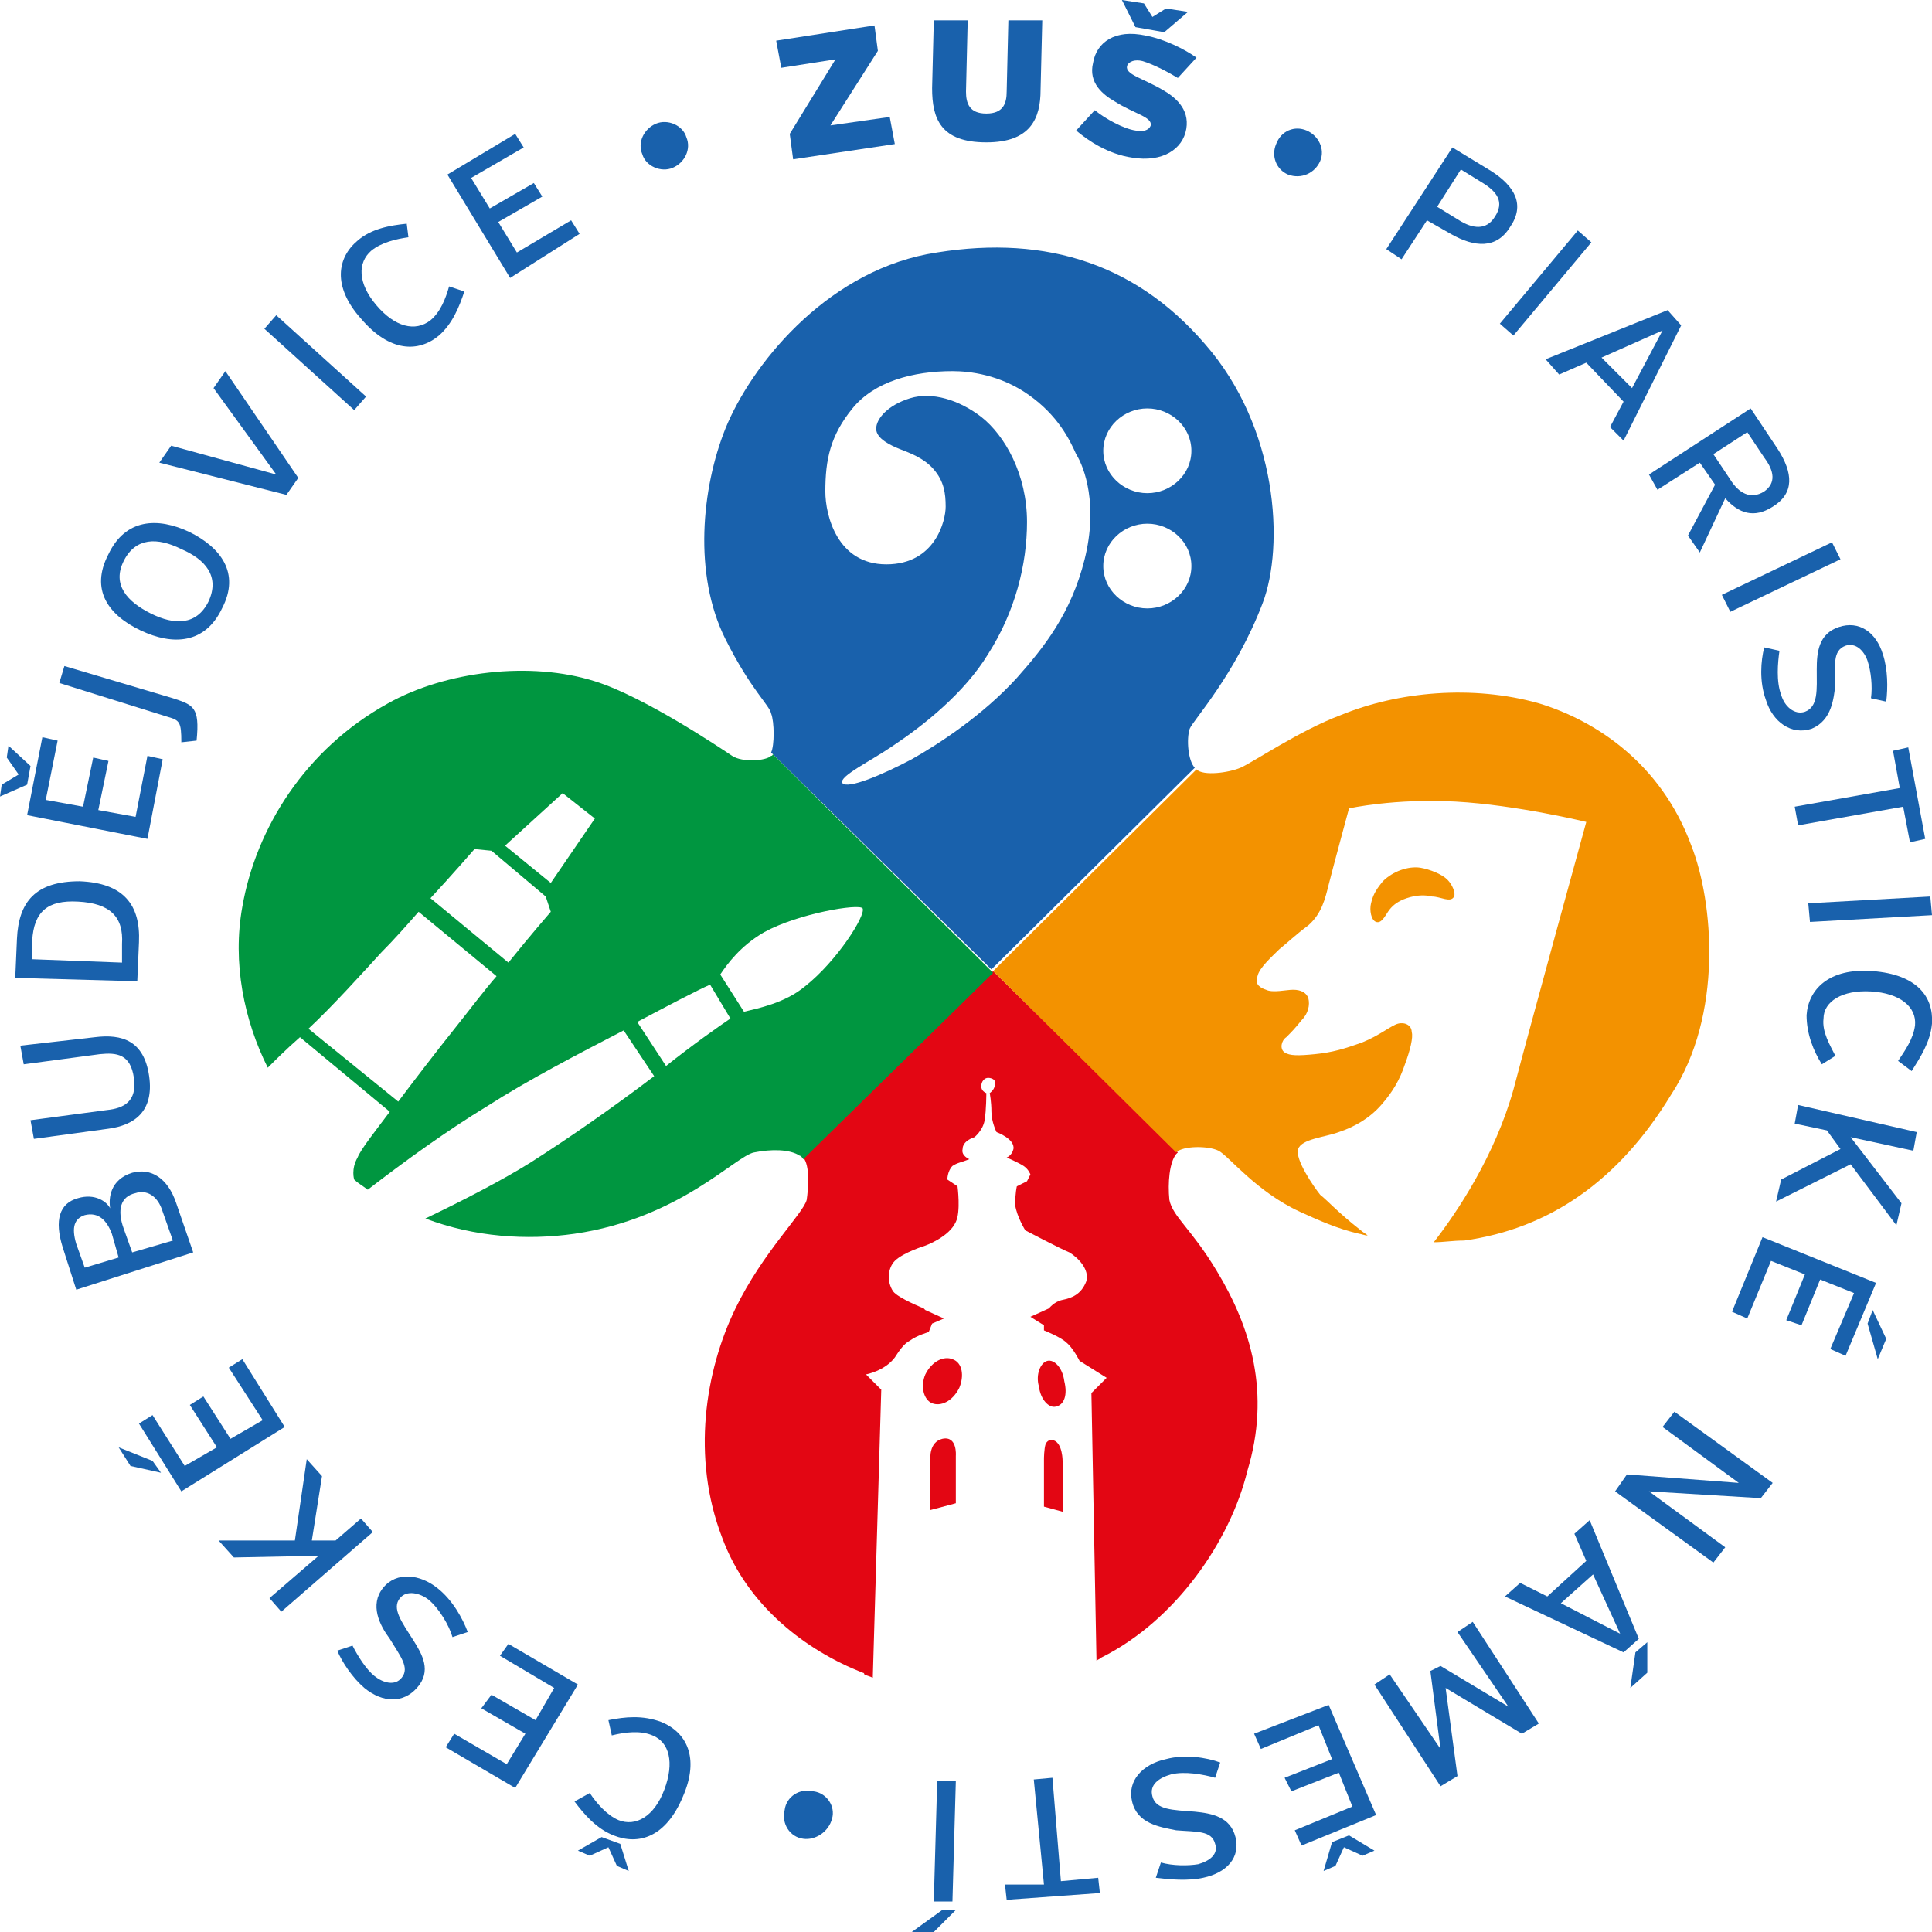
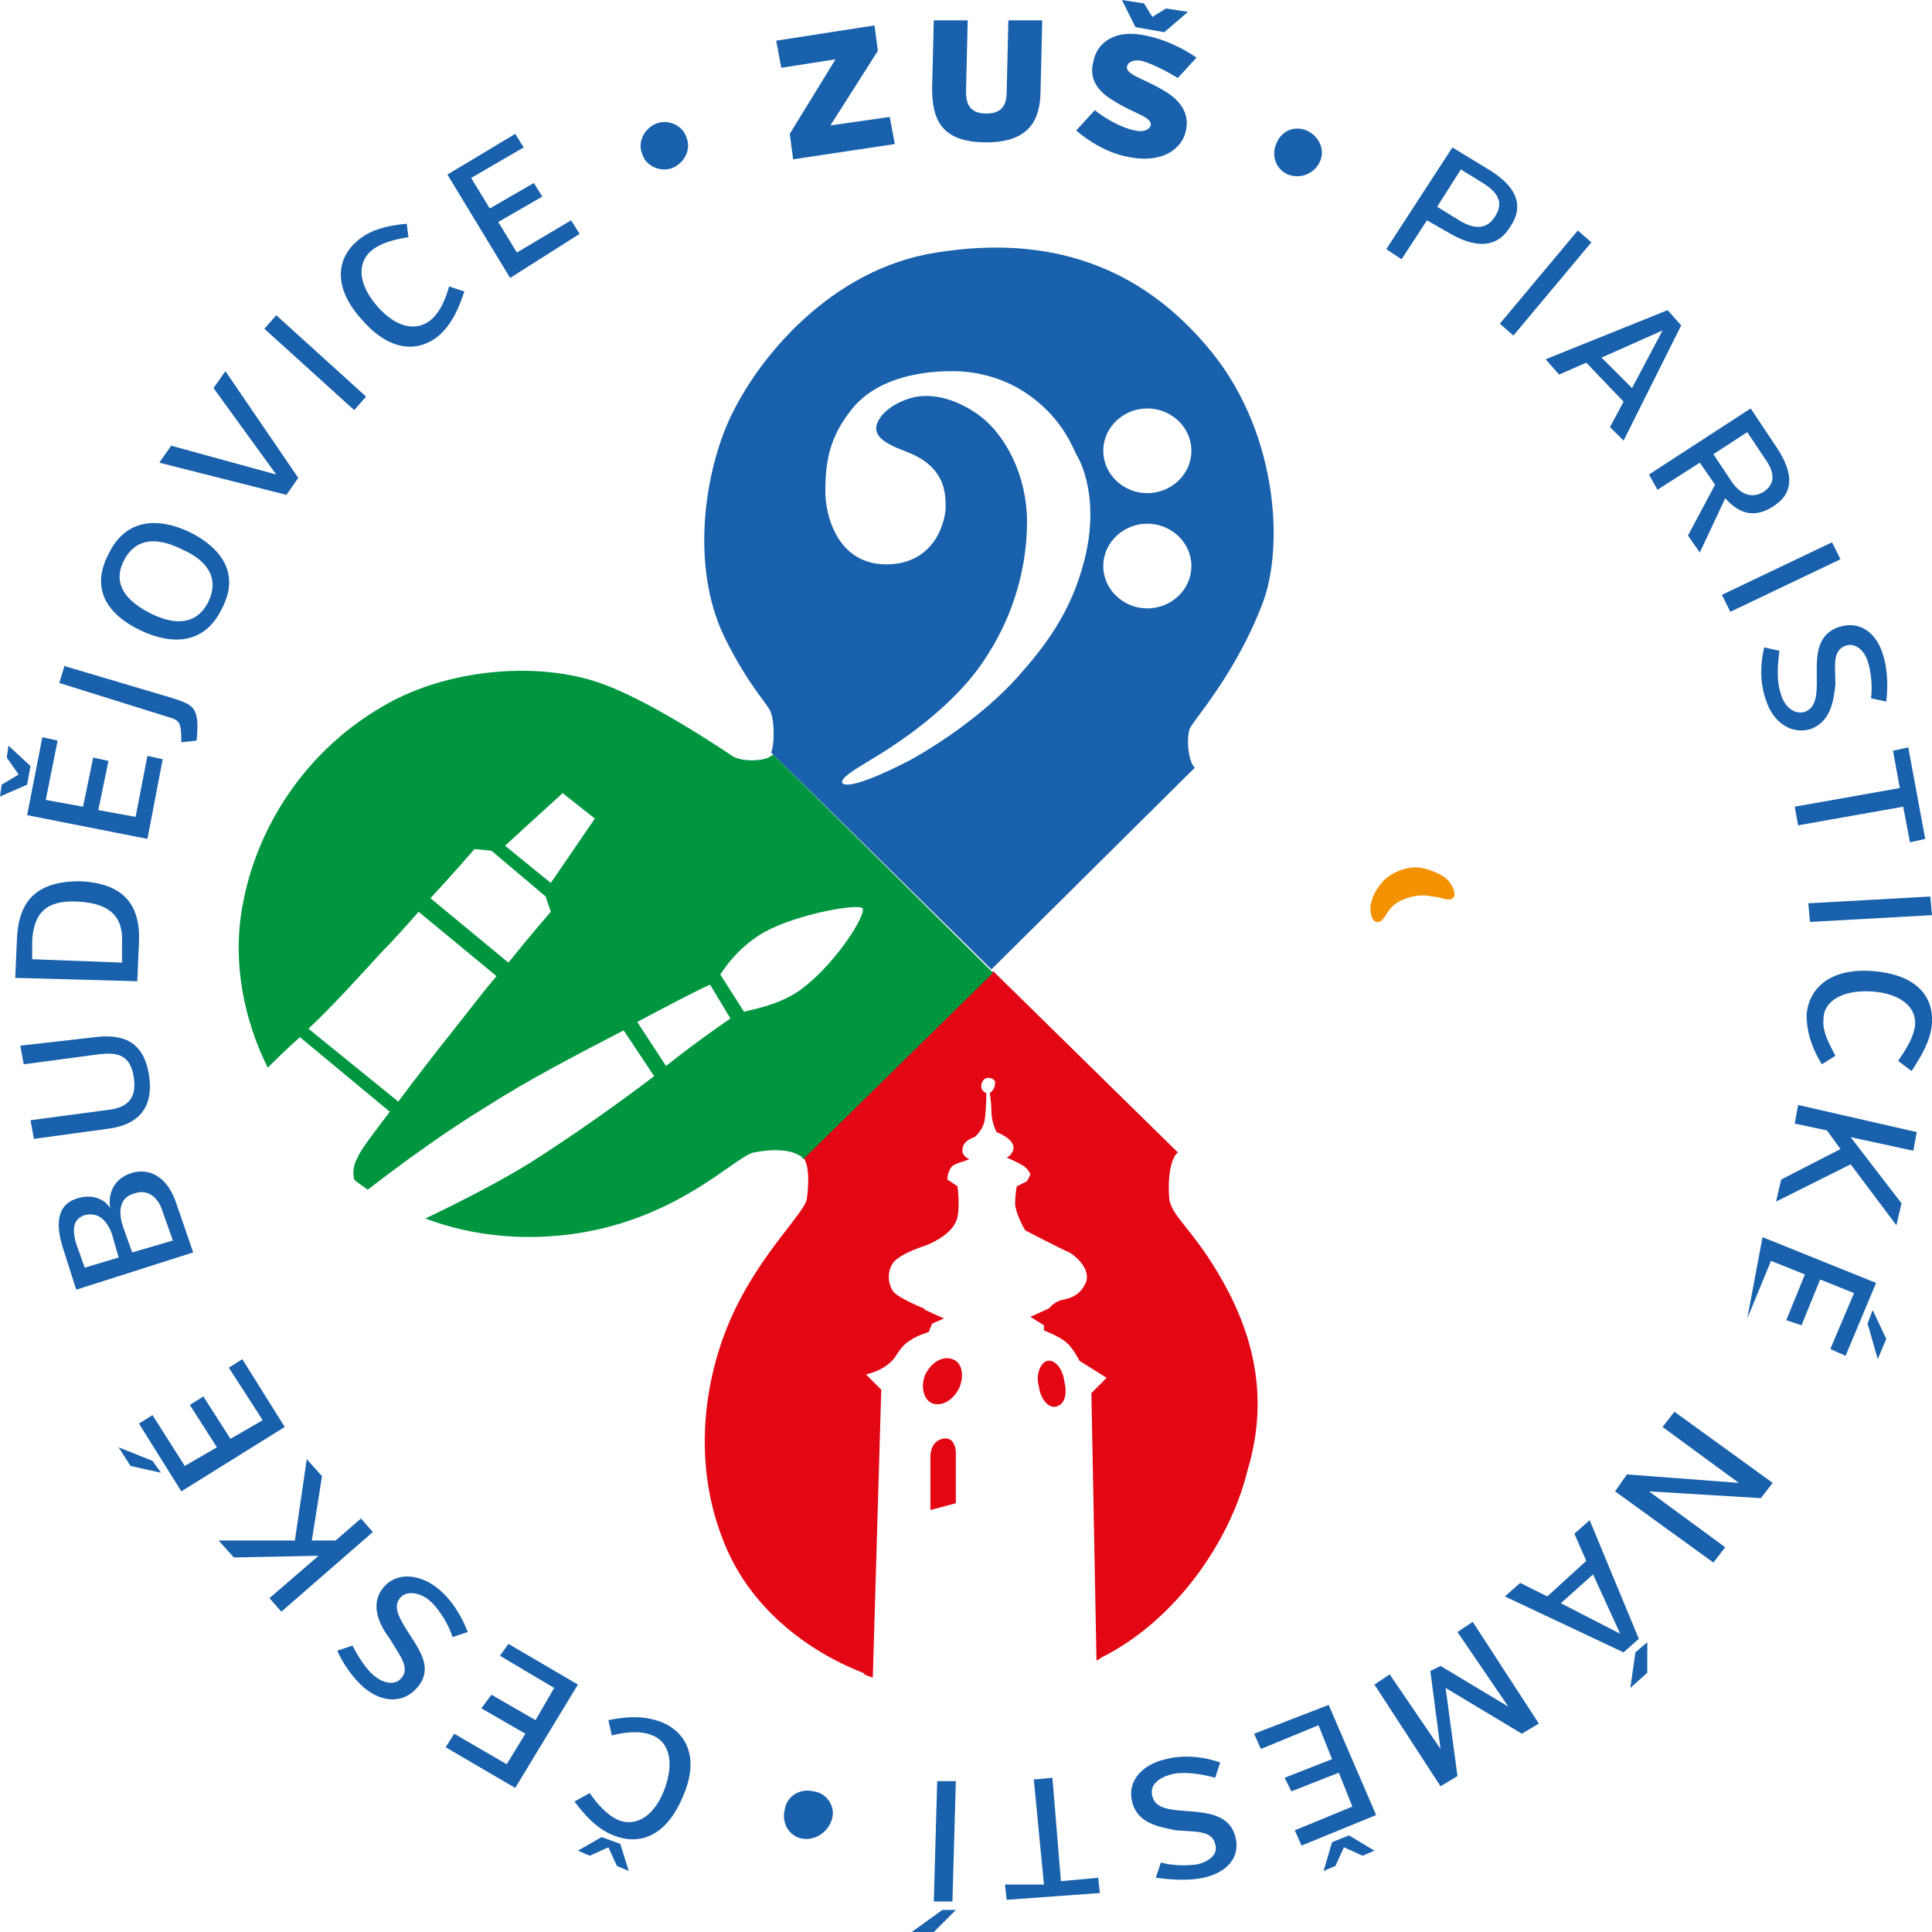
<svg xmlns="http://www.w3.org/2000/svg" version="1.1" x="0px" y="0px" viewBox="0 0 114 114" style="enable-background:new 0 0 114 114;" xml:space="preserve">
  <style type="text/css">
	.st0{fill:#E30613;}
	.st1{fill:#1961AC;}
	.st2{fill:#009640;}
	.st3{fill:#F39200;}
</style>
  <g>
    <path class="st0" d="M56.4,88.7l0-2.8c0,0,0.1-1.2-0.8-1c-0.8,0.2-0.7,1.2-0.7,1.2l0,3L56.4,88.7z" />
    <path class="st0" d="M56.2,80.2c-0.5-0.2-1.2,0.1-1.6,0.9c-0.3,0.7-0.1,1.5,0.4,1.7c0.5,0.2,1.2-0.1,1.6-0.9   C56.9,81.2,56.8,80.4,56.2,80.2z" />
    <path class="st0" d="M71.8,75c-1.5-2.5-2.6-3.2-2.8-4.2c-0.1-1,0-2.2,0.4-2.7c0,0,0,0,0.1-0.1L58.6,57.3l-11.2,11   c0.4,0.5,0.3,1.8,0.2,2.5c-0.2,0.8-2.6,3.1-4.2,6.4c-1.8,3.7-2.6,8.8-0.8,13.5c1.5,4.1,5,6.7,8.3,8c0,0,0.1,0,0.1,0.1   c0.2,0.1,0.3,0.1,0.5,0.2l0.5-17l-0.9-0.9c0,0,1.1-0.2,1.7-1c0.2-0.3,0.5-0.8,0.9-1c0.4-0.3,1.1-0.5,1.1-0.5l0.2-0.5l0.7-0.3   l-1.1-0.5l-0.1-0.1c0,0-1.5-0.6-1.8-1c-0.4-0.6-0.3-1.4,0.1-1.8c0.5-0.5,1.8-0.9,1.8-0.9s1.4-0.5,1.8-1.4c0.3-0.6,0.1-2.1,0.1-2.1   l-0.6-0.4c0,0,0-0.5,0.3-0.8c0.3-0.2,0.5-0.2,1-0.4c0,0-0.5-0.2-0.4-0.6c0-0.5,0.7-0.7,0.7-0.7s0.5-0.4,0.6-1   c0.1-0.6,0.1-1.6,0.1-1.6s-0.3-0.1-0.3-0.4c0-0.3,0.2-0.5,0.4-0.5c0.2,0,0.5,0.1,0.4,0.4c0,0.3-0.3,0.5-0.3,0.5s0.1,0.5,0.1,1.1   c0,0.6,0.3,1.2,0.3,1.2s1.1,0.4,1,1c-0.1,0.4-0.4,0.5-0.4,0.5s0.7,0.3,1,0.5c0.3,0.2,0.4,0.5,0.4,0.5l-0.2,0.4L60,70   c0,0-0.1,0.4-0.1,1.1c0.1,0.7,0.6,1.5,0.6,1.5s2.1,1.1,2.6,1.3c0.5,0.3,1.2,1,1,1.7c-0.3,0.8-0.9,1-1.4,1.1   c-0.5,0.1-0.8,0.5-0.8,0.5l-1.1,0.5l0.8,0.5l0,0.3c0,0,1,0.4,1.3,0.7c0.4,0.3,0.8,1.1,0.8,1.1l1.6,1l-0.9,0.9l0.3,15.8   c0.1-0.1,0.2-0.1,0.3-0.2c4.4-2.2,7.6-6.9,8.6-11C75,82.2,73.8,78.3,71.8,75z" />
    <path class="st0" d="M62.8,81.5c-0.1-0.8-0.6-1.3-1-1.2c-0.4,0.1-0.7,0.8-0.5,1.5c0.1,0.8,0.6,1.3,1,1.2   C62.8,82.9,63,82.3,62.8,81.5z" />
-     <path class="st0" d="M62.7,89.2l0-3c0,0,0-1-0.5-1.2c-0.2-0.1-0.4,0-0.5,0.2c-0.1,0.3-0.1,0.9-0.1,0.9l0,2.8L62.7,89.2z" />
    <path class="st1" d="M74.5,35.6c1.3-3.4,0.9-10.4-3.4-15.3c-4.3-5-9.9-6.5-16.4-5.3c-6.1,1.2-10.4,6.6-11.9,10.3   c-1.4,3.5-1.9,8.6,0,12.4c1.5,3,2.6,3.9,2.7,4.4c0.2,0.5,0.2,1.9,0,2.3l13,12.8l12-11.9c0,0,0,0,0,0c-0.4-0.4-0.5-1.7-0.3-2.3   C70.4,42.5,72.9,39.8,74.5,35.6z M67.7,24.1c1.4,0,2.6,1.1,2.6,2.5c0,1.4-1.2,2.5-2.6,2.5c-1.4,0-2.6-1.1-2.6-2.5   C65.1,25.2,66.3,24.1,67.7,24.1z M64,33c-0.8,3.2-2.4,5.2-4,7c-2,2.2-4.6,3.9-6.2,4.8c-1.7,0.9-3.8,1.8-4.1,1.4   c-0.2-0.4,1.7-1.3,3-2.2c1.8-1.2,4.2-3.1,5.6-5.4c1.6-2.5,2.3-5.3,2.3-7.8c0-2.8-1.3-5.1-2.7-6.2c-1.3-1-2.9-1.5-4.2-1.1   c-1.3,0.4-2,1.2-2,1.8c0,0.6,0.9,1,1.4,1.2c0.5,0.2,1.4,0.5,2,1.2c0.6,0.7,0.7,1.4,0.7,2.2c0,0.8-0.6,3.4-3.5,3.4   c-2.9,0-3.6-2.9-3.6-4.3c0-1.9,0.3-3.3,1.6-4.9c1.3-1.6,3.6-2.2,5.9-2.2c1,0,2.8,0.2,4.5,1.4c1.7,1.2,2.4,2.6,2.8,3.5   C64,27.6,64.8,29.8,64,33z M67.7,35.9c-1.4,0-2.6-1.1-2.6-2.5c0-1.4,1.2-2.5,2.6-2.5c1.4,0,2.6,1.1,2.6,2.5   C70.3,34.8,69.1,35.9,67.7,35.9z" />
    <path class="st2" d="M45.6,44.5c0,0,0,0.1-0.1,0.1c-0.3,0.3-1.7,0.4-2.3,0c-0.6-0.4-5.2-3.5-8.1-4.4c-3.8-1.2-8.8-0.6-12.2,1.3   c-4.9,2.7-7.8,7.4-8.6,12c-0.6,3.3,0.1,6.7,1.5,9.5c0.4-0.4,1.1-1.1,1.9-1.8l5.3,4.4c-0.9,1.2-1.7,2.2-1.9,2.7   c-0.4,0.7-0.2,1.3-0.2,1.3l0,0c0.2,0.2,0.4,0.3,0.8,0.6c2.2-1.7,4.7-3.5,7-4.9c2.5-1.6,5.4-3.1,8.1-4.5l1.8,2.7   c-2.5,1.9-5.1,3.7-7.3,5.1c-1.6,1-3.9,2.2-6.2,3.3c2.9,1.1,6,1.3,8.8,0.9c6.2-0.9,9.5-4.6,10.6-4.8c1-0.2,2.1-0.2,2.7,0.2   c0.1,0,0.1,0.1,0.2,0.2l11.2-11L45.6,44.5z M26.9,60.6c-1.2,1.5-2.5,3.2-3.4,4.4l-5.3-4.3c1.4-1.3,3.2-3.3,4.3-4.5   c0.7-0.7,1.5-1.6,2.2-2.4l4.6,3.8C28.6,58.4,27.7,59.6,26.9,60.6z M30,56.8L25.4,53c1.3-1.4,2.6-2.9,2.6-2.9l1,0.1l3.2,2.7l0.3,0.9   C32.5,53.8,31.2,55.3,30,56.8z M32.5,52.1l-2.7-2.2l3.4-3.1l1.9,1.5L32.5,52.1z M39.3,62.9l-1.7-2.6c1.7-0.9,3.6-1.9,4.3-2.2l1.2,2   C42.5,60.5,40.8,61.7,39.3,62.9z M47.5,58.2c-1.2,1-2.8,1.3-3.6,1.5l-1.4-2.2c0.4-0.6,1.2-1.7,2.6-2.5c2-1.1,5.6-1.7,5.8-1.4   C51.1,54,49.4,56.7,47.5,58.2z" />
    <path class="st3" d="M85.8,52.9c0.1-0.2-0.1-0.7-0.4-1c-0.3-0.3-1-0.6-1.6-0.7c-0.7-0.1-1.6,0.2-2.2,0.8c-0.5,0.6-0.6,0.9-0.7,1.3   c-0.1,0.4,0,1,0.3,1.1c0.3,0.1,0.5-0.3,0.7-0.6c0.2-0.3,0.5-0.6,1.1-0.8c0.6-0.2,1.1-0.2,1.5-0.1C85,52.9,85.6,53.3,85.8,52.9z" />
-     <path class="st3" d="M99.8,49.9c-1.8-4.9-5.7-7.4-9-8.4c-3.9-1.1-8.3-0.7-11.7,0.7c-2.4,0.9-5.2,2.8-5.9,3.1   c-0.7,0.3-2.2,0.5-2.6,0.1l-12,11.9L69.4,68c0.4-0.4,1.9-0.4,2.5-0.1c0.6,0.3,2.2,2.4,4.8,3.6c1.1,0.5,2.2,1,3.5,1.3   c0.1,0,0.3,0.1,0.5,0.1c-0.1-0.1-0.3-0.2-0.4-0.3c-1.4-1.1-1.9-1.7-2.4-2.1c-0.4-0.5-1.5-2.1-1.3-2.7c0.2-0.6,1.6-0.7,2.4-1   c0.9-0.3,1.8-0.8,2.5-1.6c0.7-0.8,1.1-1.5,1.4-2.4c0.3-0.8,0.5-1.6,0.4-1.9c0-0.4-0.4-0.6-0.8-0.5c-0.4,0.1-1.1,0.7-2.1,1.1   c-1.1,0.4-1.8,0.6-2.8,0.7c-1,0.1-1.5,0.1-1.8-0.1c-0.3-0.2-0.2-0.7,0.1-0.9c0.3-0.3,0.5-0.5,0.9-1c0.4-0.4,0.5-0.9,0.4-1.3   c-0.1-0.3-0.4-0.5-0.9-0.5c-0.4,0-1.2,0.2-1.6,0c-0.3-0.1-0.7-0.3-0.5-0.8c0.1-0.5,0.9-1.2,1.3-1.6c0.5-0.4,0.9-0.8,1.7-1.4   c0.8-0.7,1-1.6,1.2-2.4c0.2-0.8,1.2-4.5,1.2-4.5s2.7-0.6,6.3-0.4c3.6,0.2,7.7,1.2,7.7,1.2s-3.3,12-4.3,15.8c-1.1,3.9-3.3,7.2-4.7,9   c0.6,0,1.1-0.1,1.8-0.1c5-0.7,9.1-3.5,12.2-8.6C101.7,59.9,101.1,53.2,99.8,49.9z" />
    <path class="st1" d="M49.3,3.5l-3.2,0.5l-0.3-1.6l5.8-0.9l0.2,1.5l-2.8,4.4l3.5-0.5l0.3,1.6l-6,0.9l-0.2-1.5L49.3,3.5z" />
    <path class="st1" d="M61.4,5.3c0,1.7-0.6,3.1-3.2,3.1C55.5,8.4,55,7,55,5.2l0.1-4l2,0L57,5.4c0,0.7,0.2,1.3,1.2,1.3   c1,0,1.2-0.6,1.2-1.3l0.1-4.2l2,0L61.4,5.3z" />
    <path class="st1" d="M70,7.6c-0.2,1.2-1.4,2-3.2,1.7c-1.4-0.2-2.6-1-3.3-1.6l1.1-1.2c0.6,0.5,1.7,1.1,2.4,1.2   c0.4,0.1,0.8,0,0.9-0.3C68,6.9,66.9,6.7,65.8,6c-0.7-0.4-1.6-1.1-1.3-2.3c0.2-1.2,1.3-2,3.1-1.6c1.1,0.2,2.3,0.8,3,1.3l-1.1,1.2   c-0.5-0.3-1.4-0.8-2.1-1c-0.4-0.1-0.8,0-0.9,0.3c-0.1,0.5,0.9,0.7,2.1,1.4C69.3,5.7,70.2,6.4,70,7.6z M68.7,1.9L67,1.6L66.2,0   l1.3,0.2L68,1l0.8-0.5l1.3,0.2L68.7,1.9z" />
    <path class="st1" d="M77.1,7.7c0.7,0.3,1.1,1.1,0.8,1.8c-0.3,0.7-1.1,1.1-1.9,0.8C75.3,10,75,9.2,75.3,8.5   C75.6,7.7,76.4,7.4,77.1,7.7z" />
    <path class="st1" d="M85.6,13.8l-1.4-0.8l-1.5,2.3l-0.9-0.6l3.9-6l2.3,1.4c1.4,0.9,2,2,1.1,3.3C88.3,14.7,87,14.6,85.6,13.8z    M87.5,10.8L86.2,10l-1.4,2.2l1.3,0.8c0.8,0.5,1.6,0.6,2.1-0.2C88.8,11.9,88.3,11.3,87.5,10.8z" />
    <path class="st1" d="M88.5,19.1l4.6-5.5l0.8,0.7l-4.6,5.5L88.5,19.1z" />
    <path class="st1" d="M95.8,23.7l-2.2-2.3l-1.6,0.7l-0.8-0.9l7.2-2.9l0.8,0.9l-3.4,6.8L95,25.2L95.8,23.7z M94.5,21.1l1.8,1.8   l1.8-3.4L94.5,21.1z" />
    <path class="st1" d="M101.2,28.6l-0.9-1.3l-2.5,1.6L97.3,28l6-3.9l1.6,2.4c0.9,1.4,1,2.6-0.3,3.4c-1.1,0.7-2,0.4-2.8-0.5l-1.5,3.2   l-0.7-1L101.2,28.6z M104.1,27l-1-1.5l-2,1.3l1,1.5c0.5,0.8,1.2,1.2,2,0.7C104.8,28.5,104.7,27.8,104.1,27z" />
    <path class="st1" d="M101.6,35.1l6.5-3.1l0.5,1l-6.5,3.1L101.6,35.1z" />
    <path class="st1" d="M106.9,43c-1.2,0.4-2.3-0.4-2.7-1.7c-0.4-1.1-0.3-2.3-0.1-3.1l0.9,0.2c-0.1,0.7-0.2,1.8,0.1,2.6   c0.2,0.7,0.8,1.2,1.4,1c0.8-0.3,0.7-1.3,0.7-2.5c0-1,0.1-2.1,1.3-2.5c1.2-0.4,2.2,0.3,2.6,1.6c0.3,0.9,0.3,2,0.2,2.8l-0.9-0.2   c0.1-0.7,0-1.6-0.2-2.2c-0.2-0.6-0.7-1.1-1.3-0.9c-0.8,0.3-0.6,1.2-0.6,2.3C108.2,41.2,108.1,42.5,106.9,43z" />
    <path class="st1" d="M112.3,47.6l-6.2,1.1l-0.2-1.1l6.2-1.1l-0.4-2.2l0.9-0.2l1,5.4l-0.9,0.2L112.3,47.6z" />
    <path class="st1" d="M106.7,53.3l7.2-0.4l0.1,1.1l-7.2,0.4L106.7,53.3z" />
    <path class="st1" d="M112,62.6c0.4-0.6,0.9-1.3,1-2.1c0.1-1.1-0.9-1.9-2.6-2c-1.7-0.1-2.8,0.6-2.8,1.6c-0.1,0.8,0.4,1.6,0.7,2.2   l-0.8,0.5c-0.5-0.8-0.9-1.8-0.9-2.9c0.1-1.5,1.3-2.8,3.9-2.6c2.6,0.2,3.6,1.5,3.5,3.1c-0.1,1.1-0.7,2-1.2,2.8L112,62.6z" />
    <path class="st1" d="M113.1,66.8l-0.2,1.1l-3.7-0.8l3,3.9l-0.3,1.3l-2.7-3.6l-4.4,2.2l0.3-1.3l3.5-1.8l-0.8-1.1l-1.9-0.4l0.2-1.1   L113.1,66.8z" />
-     <path class="st1" d="M104,73l6.7,2.7l-1.8,4.3l-0.9-0.4l1.4-3.3l-2-0.8l-1.1,2.7l-0.9-0.3l1.1-2.7l-2-0.8l-1.4,3.4l-0.9-0.4L104,73   z M110.5,77.3l0.8,1.7l-0.5,1.2l-0.6-2.1L110.5,77.3z" />
+     <path class="st1" d="M104,73l6.7,2.7l-1.8,4.3l-0.9-0.4l1.4-3.3l-2-0.8l-1.1,2.7l-0.9-0.3l1.1-2.7l-2-0.8l-1.4,3.4L104,73   z M110.5,77.3l0.8,1.7l-0.5,1.2l-0.6-2.1L110.5,77.3z" />
    <path class="st1" d="M102.6,87.5l-4.5-3.3l0.7-0.9l5.8,4.2l-0.7,0.9L97.3,88l4.5,3.3l-0.7,0.9l-5.8-4.2L96,87L102.6,87.5z" />
    <path class="st1" d="M91.3,94.2l2.3-2.1l-0.7-1.6l0.9-0.8l2.9,7l-0.9,0.8l-7-3.3l0.9-0.8L91.3,94.2z M94,92.9l-1.9,1.7l3.5,1.8   L94,92.9z M97.2,96.9l0,1.8l-1,0.9l0.3-2.1L97.2,96.9z" />
    <path class="st1" d="M85,103.2l-0.6-4.6l0.6-0.3l4,2.4L86,96.3l0.9-0.6l3.9,6l-1,0.6l-4.5-2.7l0.7,5.2l-1,0.6l-3.9-6l0.9-0.6   L85,103.2z" />
    <path class="st1" d="M78.4,100.6l2.8,6.5l-4.4,1.8l-0.4-0.9l3.4-1.4l-0.8-2l-2.8,1.1l-0.4-0.8l2.8-1.1l-0.8-2l-3.4,1.4l-0.4-0.9   L78.4,100.6z M78.6,108.7l1-0.4l1.5,0.9l-0.7,0.3l-1.1-0.5l-0.5,1.1l-0.7,0.3L78.6,108.7z" />
    <path class="st1" d="M66.8,106.3c-0.3-1.2,0.6-2.2,2-2.5c1.1-0.3,2.4-0.1,3.2,0.2l-0.3,0.9c-0.7-0.2-1.8-0.4-2.6-0.2   c-0.7,0.2-1.3,0.6-1.1,1.3c0.2,0.8,1.2,0.8,2.5,0.9c1,0.1,2.1,0.3,2.4,1.5c0.3,1.2-0.5,2.1-1.9,2.4c-0.9,0.2-2,0.1-2.8,0l0.3-0.9   c0.7,0.2,1.6,0.2,2.2,0.1c0.7-0.2,1.2-0.6,1-1.2c-0.2-0.8-1.1-0.7-2.3-0.8C68.4,107.8,67.1,107.6,66.8,106.3z" />
    <path class="st1" d="M61.6,111.2L61,105l1.1-0.1l0.5,6.1l2.2-0.2l0.1,0.9l-5.5,0.4l-0.1-0.9L61.6,111.2z" />
    <path class="st1" d="M56.4,112.7l-1.3,1.3l-1.3,0l1.8-1.3L56.4,112.7z M56.4,105.1l-0.2,7.1l-1.1,0l0.2-7.1L56.4,105.1z" />
    <path class="st1" d="M47.4,108.5c-0.8-0.1-1.3-0.9-1.1-1.7c0.1-0.8,0.9-1.3,1.7-1.1c0.8,0.1,1.3,0.9,1.1,1.6   C48.9,108.1,48.1,108.6,47.4,108.5z" />
    <path class="st1" d="M35.5,108.4l1.1,0.4l0.5,1.6l-0.7-0.3l-0.5-1.1l-1.1,0.5l-0.7-0.3L35.5,108.4z M34.8,105.8   c0.4,0.6,1,1.3,1.7,1.6c1,0.4,2.1-0.2,2.7-1.8c0.6-1.6,0.3-2.8-0.7-3.2c-0.7-0.3-1.6-0.2-2.4,0l-0.2-0.9c1-0.2,2-0.3,3.1,0.1   c1.5,0.6,2.3,2.1,1.3,4.4c-1,2.4-2.6,2.9-4.1,2.3c-1-0.4-1.7-1.2-2.3-2L34.8,105.8z" />
    <path class="st1" d="M34.1,99.4l-3.7,6.1l-4.1-2.4l0.5-0.8l3.1,1.8l1.1-1.8l-2.6-1.5L29,100l2.6,1.5l1.1-1.9l-3.2-1.9L30,97   L34.1,99.4z" />
    <path class="st1" d="M22.6,93.7c0.8-1,2.2-0.8,3.2,0c0.9,0.7,1.5,1.8,1.8,2.6l-0.9,0.3c-0.2-0.7-0.8-1.7-1.4-2.2   c-0.5-0.4-1.3-0.6-1.7-0.1c-0.5,0.6,0.1,1.4,0.8,2.5c0.5,0.8,1.1,1.8,0.2,2.8c-0.8,0.9-2,0.9-3.1,0c-0.7-0.6-1.3-1.5-1.6-2.2   l0.9-0.3c0.3,0.6,0.8,1.4,1.3,1.8c0.5,0.4,1.2,0.6,1.6,0.1c0.5-0.6-0.1-1.3-0.7-2.3C22.4,95.9,21.8,94.7,22.6,93.7z" />
    <path class="st1" d="M16.6,95.1l-0.7-0.8l2.9-2.5l-5,0.1l-0.9-1l4.5,0l0.7-4.8l0.9,1l-0.6,3.8l1.4,0l1.5-1.3l0.7,0.8L16.6,95.1z" />
    <path class="st1" d="M9.5,86.9l-1.8-0.4l-0.7-1.1L9,86.2L9.5,86.9z M16.8,84.2l-6.1,3.8L8.2,84L9,83.5l1.9,3l1.9-1.1l-1.6-2.5   l0.8-0.5l1.6,2.5l1.9-1.1l-2-3.1l0.8-0.5L16.8,84.2z" />
    <path class="st1" d="M10.4,71l1,2.9l-6.9,2.2l-0.8-2.5c-0.5-1.6-0.2-2.6,0.9-2.9c1-0.3,1.7,0.2,1.9,0.6c-0.1-0.6,0-1.7,1.3-2.1   C8.9,68.9,9.9,69.5,10.4,71z M4.5,73.4L5,74.8l2-0.6l-0.4-1.4C6.3,72,5.8,71.5,5,71.7C4.4,71.9,4.2,72.4,4.5,73.4z M7.3,72.5   l0.5,1.4l2.4-0.7l-0.6-1.7c-0.3-1-1-1.3-1.6-1.1C7.1,70.6,6.9,71.4,7.3,72.5z" />
    <path class="st1" d="M5.6,61.2c1.6-0.2,2.9,0.2,3.2,2.3c0.3,2.1-0.9,2.9-2.4,3.1l-4.4,0.6l-0.2-1.1l4.5-0.6c1-0.1,1.8-0.5,1.6-1.9   c-0.2-1.4-1-1.5-2-1.4l-4.5,0.6l-0.2-1.1L5.6,61.2z" />
    <path class="st1" d="M8.2,55.6l-0.1,2.3l-7.2-0.2L1,55.4C1.1,53.2,2.1,52,4.7,52C7.3,52.1,8.3,53.4,8.2,55.6z M1.9,55.5l0,1.1   l5.3,0.2l0-1.1c0.1-1.6-0.7-2.4-2.6-2.5C2.8,53.1,2,53.8,1.9,55.5z" />
    <path class="st1" d="M1.8,45.2l-0.2,1.1L0,47l0.1-0.7l1-0.6l-0.7-1l0.1-0.7L1.8,45.2z M8.7,49.5l-7.1-1.4l0.9-4.6l0.9,0.2l-0.7,3.5   l2.2,0.4l0.6-2.9l0.9,0.2l-0.6,2.9L8,48.2l0.7-3.6l0.9,0.2L8.7,49.5z" />
    <path class="st1" d="M10.2,41.2c1.2,0.4,1.6,0.5,1.4,2.5l-0.9,0.1c0-1.2-0.1-1.3-0.8-1.5l-6.4-2l0.3-1L10.2,41.2z" />
    <path class="st1" d="M11.2,31.4c1.8,0.9,3,2.4,1.9,4.5c-1,2.1-2.9,2.2-4.8,1.3c-1.9-0.9-3-2.4-1.9-4.5C7.4,30.6,9.3,30.5,11.2,31.4   z M10.7,32.4c-1.4-0.7-2.7-0.7-3.4,0.7c-0.7,1.4,0.2,2.4,1.6,3.1c1.4,0.7,2.7,0.7,3.4-0.7C13,34,12.1,33,10.7,32.4z" />
    <path class="st1" d="M16.3,28l-3.7-5.1l0.7-1l4.3,6.3l-0.7,1l-7.5-1.9l0.7-1L16.3,28z" />
    <path class="st1" d="M20.9,24.2l-5.3-4.8l0.7-0.8l5.3,4.8L20.9,24.2z" />
    <path class="st1" d="M24.1,14c-0.7,0.1-1.6,0.3-2.2,0.8c-0.8,0.7-0.8,1.9,0.3,3.2c1.1,1.3,2.3,1.6,3.2,0.9c0.6-0.5,0.9-1.3,1.1-2   l0.9,0.3c-0.3,0.9-0.7,1.9-1.5,2.6c-1.2,1-2.9,1-4.6-1c-1.7-1.9-1.4-3.6-0.2-4.6c0.8-0.7,1.9-0.9,2.9-1L24.1,14z" />
    <path class="st1" d="M30.1,16.4l-3.7-6.1l4-2.4l0.5,0.8l-3.1,1.8l1.1,1.8l2.6-1.5l0.5,0.8l-2.6,1.5l1.1,1.8l3.2-1.9l0.5,0.8   L30.1,16.4z" />
    <path class="st1" d="M38.7,7.3c0.7-0.3,1.6,0.1,1.8,0.8c0.3,0.7-0.1,1.5-0.8,1.8c-0.7,0.3-1.6-0.1-1.8-0.8   C37.6,8.4,38,7.6,38.7,7.3z" />
  </g>
</svg>